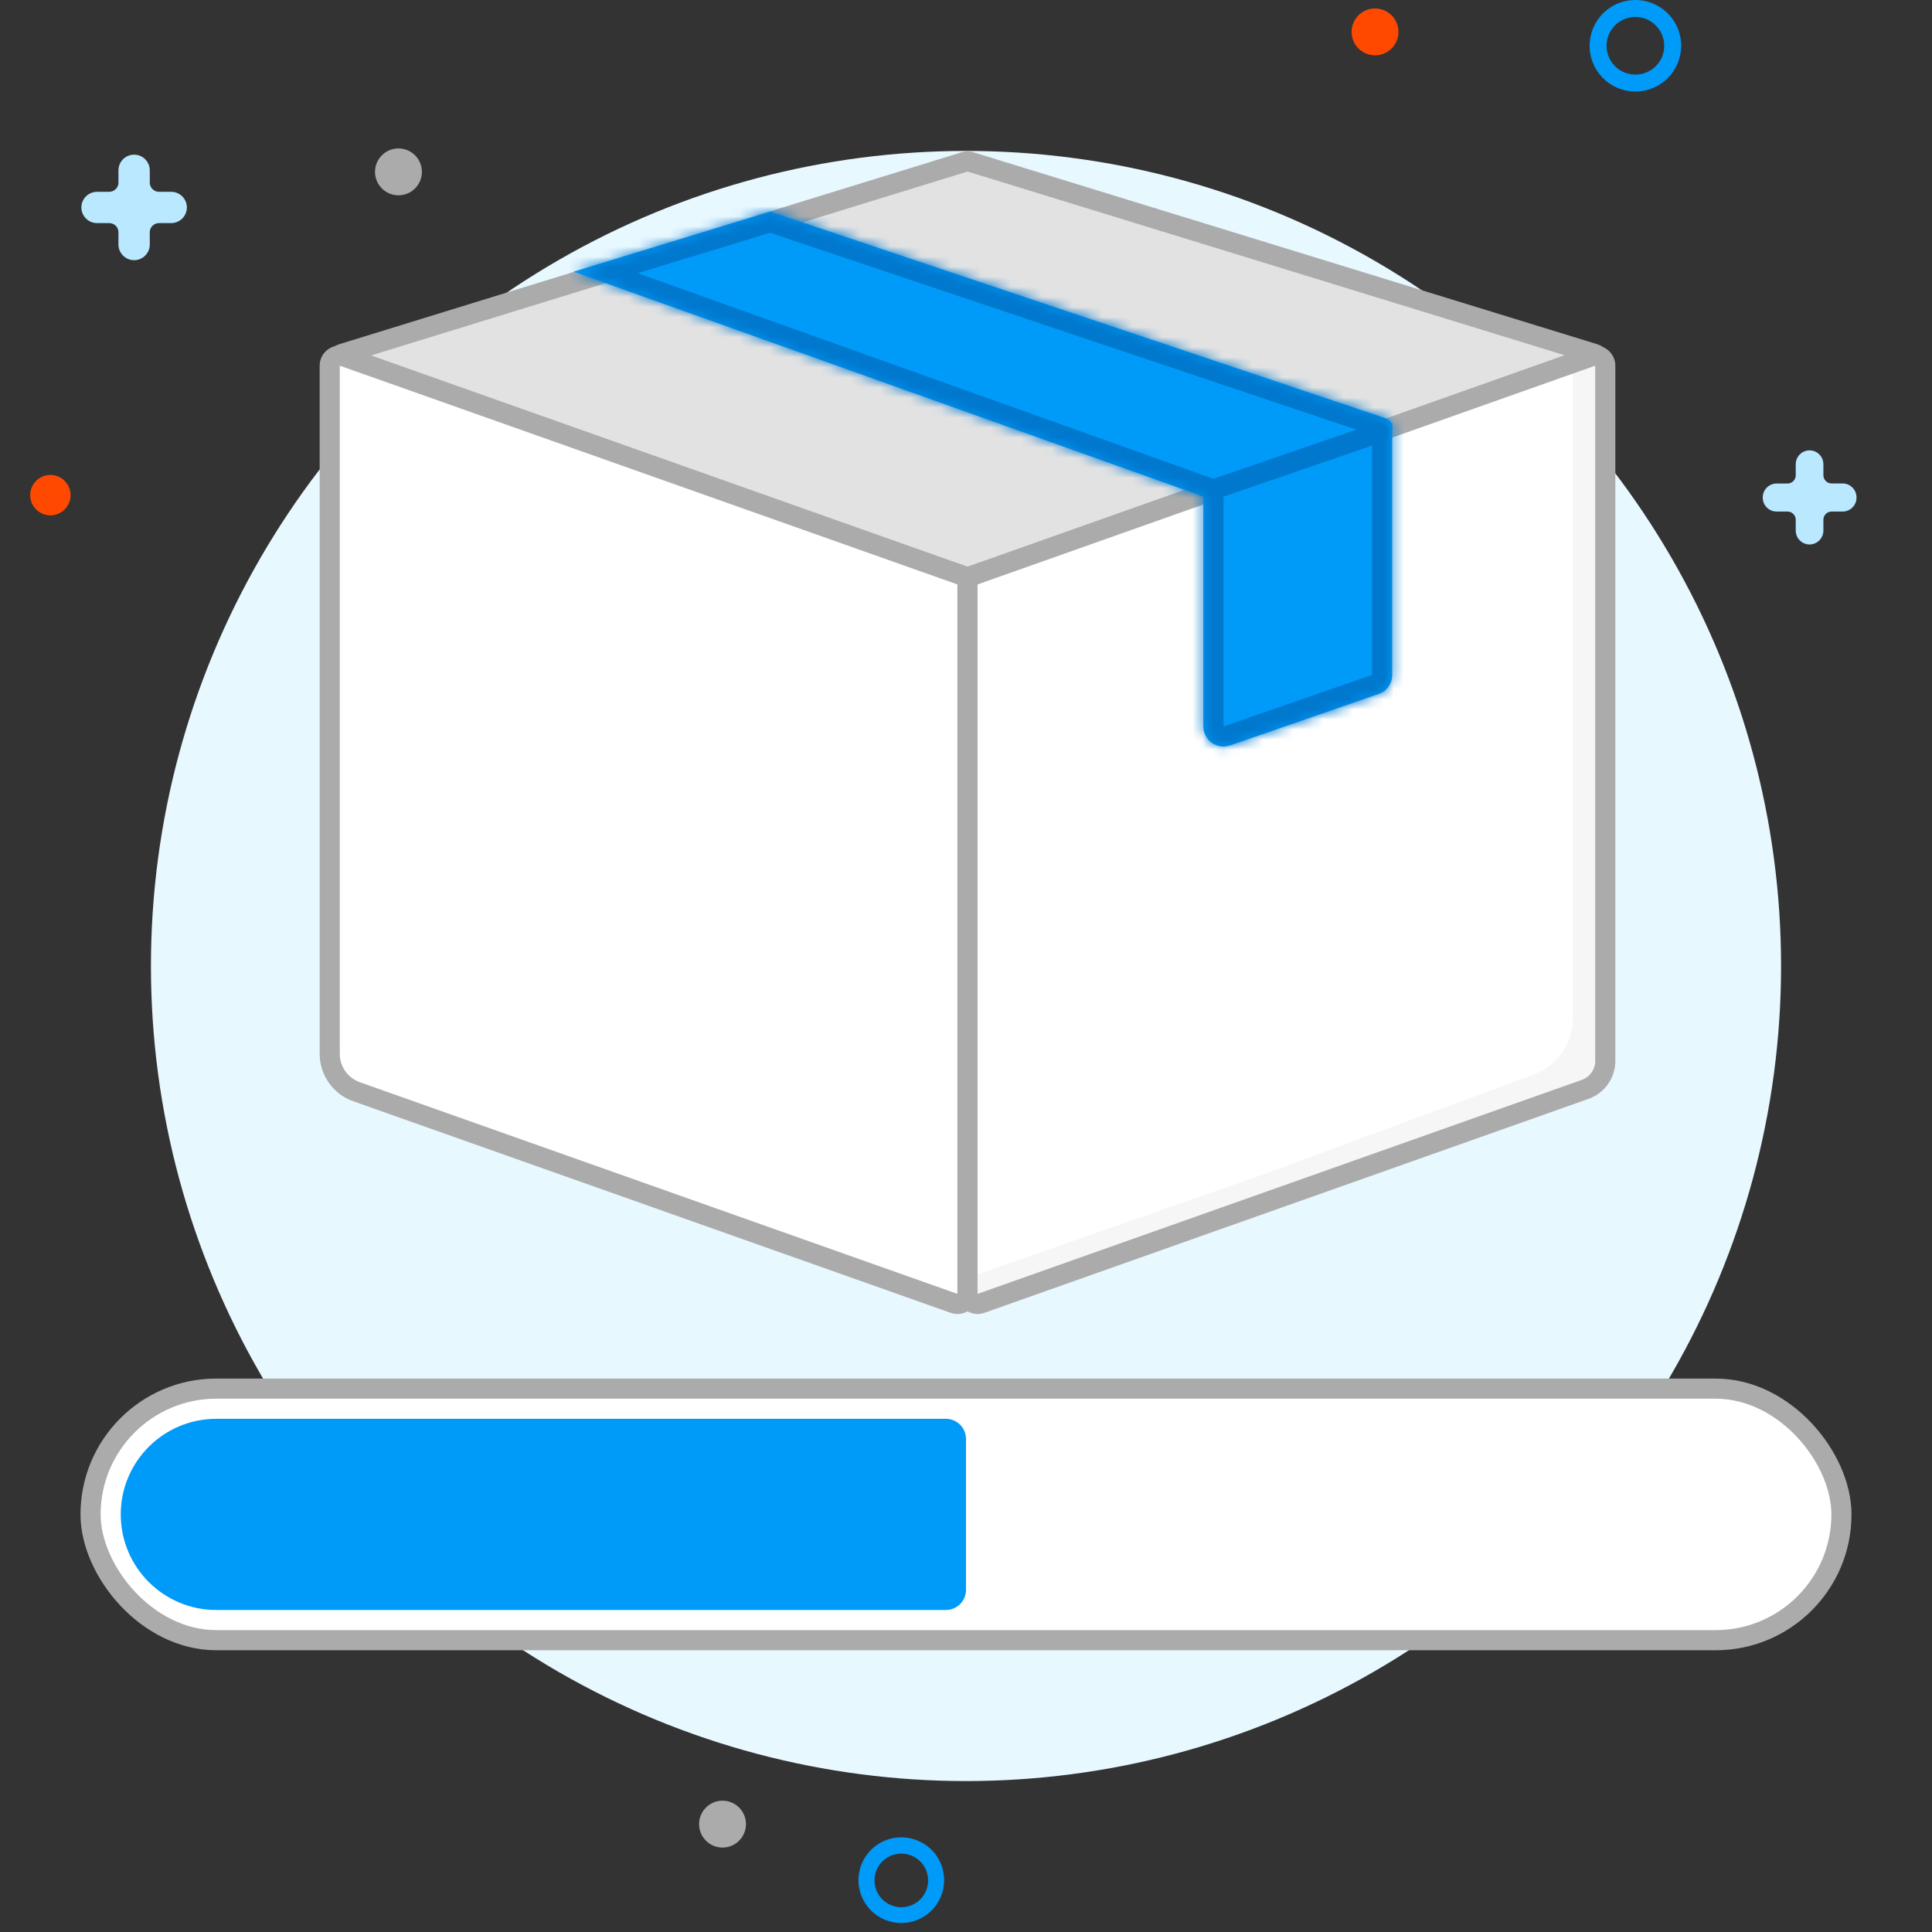
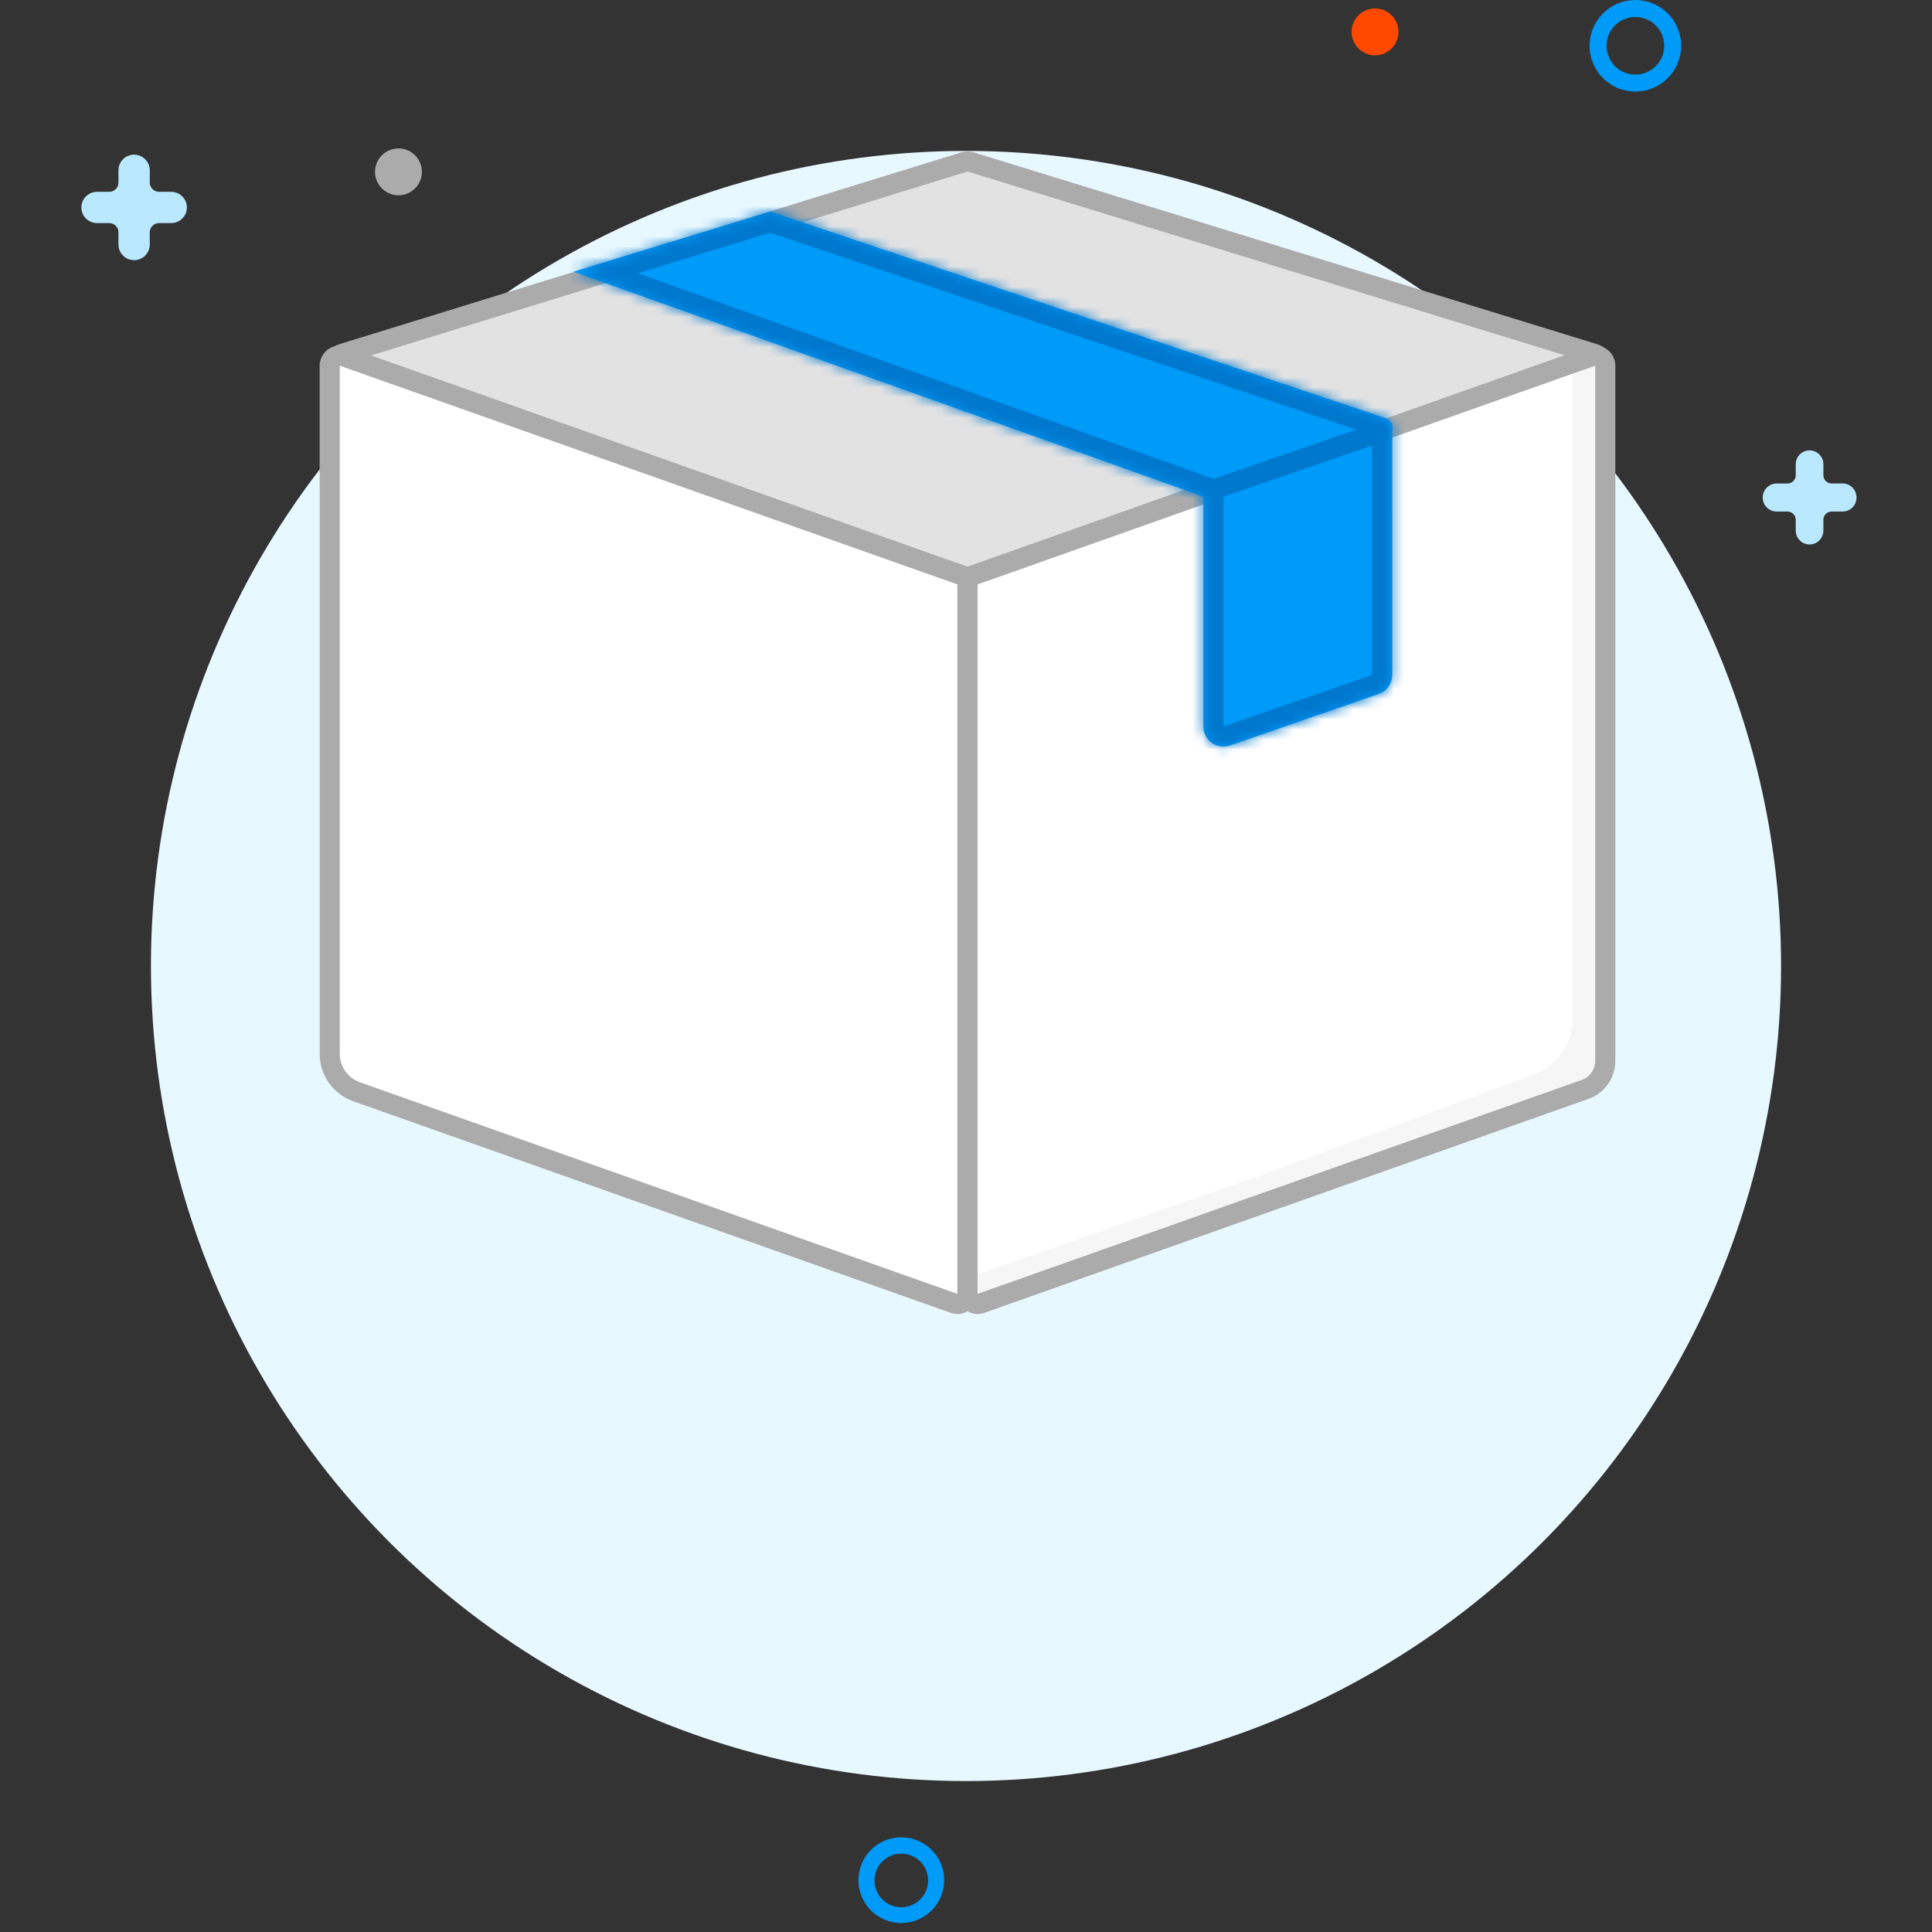
<svg xmlns="http://www.w3.org/2000/svg" width="192" height="192" viewBox="0 0 192 192" fill="none">
  <rect x="0" y="0" width="192" height="192" fill="#333333" stroke="none" />
  <g clip-path="url(#clip0_458_2585)">
    <circle cx="96" cy="96" r="81" fill="#E8F8FF" />
-     <path d="M5.007 51.214C6.116 51.214 7.014 50.316 7.014 49.207C7.014 48.098 6.116 47.2 5.007 47.2C3.899 47.2 3 48.098 3 49.207C3 50.316 3.899 51.214 5.007 51.214Z" fill="#FF4900" />
    <path d="M162.524 9.099C161.624 9.099 160.745 8.833 159.997 8.333C159.248 7.833 158.665 7.122 158.321 6.291C157.977 5.459 157.886 4.545 158.062 3.662C158.238 2.78 158.671 1.969 159.307 1.333C159.943 0.696 160.754 0.263 161.637 0.087C162.519 -0.088 163.434 0.002 164.265 0.346C165.097 0.691 165.807 1.274 166.307 2.022C166.807 2.77 167.074 3.65 167.074 4.55C167.072 5.756 166.593 6.912 165.74 7.765C164.887 8.618 163.73 9.098 162.524 9.099ZM162.524 1.685C161.958 1.685 161.404 1.853 160.933 2.168C160.462 2.482 160.094 2.93 159.878 3.453C159.661 3.977 159.604 4.553 159.715 5.109C159.825 5.664 160.098 6.175 160.499 6.575C160.899 6.976 161.41 7.249 161.965 7.359C162.521 7.47 163.097 7.413 163.621 7.196C164.144 6.98 164.592 6.612 164.906 6.141C165.221 5.67 165.389 5.116 165.389 4.55C165.388 3.79 165.085 3.063 164.548 2.526C164.011 1.989 163.284 1.686 162.524 1.685V1.685Z" fill="#009AF9" />
    <path d="M89.572 191.108C88.73 191.108 87.906 190.858 87.206 190.39C86.506 189.922 85.96 189.257 85.638 188.479C85.316 187.701 85.231 186.845 85.396 186.019C85.56 185.193 85.966 184.435 86.561 183.839C87.156 183.244 87.915 182.838 88.741 182.674C89.567 182.51 90.423 182.594 91.201 182.916C91.979 183.239 92.644 183.784 93.112 184.485C93.58 185.185 93.829 186.008 93.829 186.85C93.829 187.979 93.381 189.062 92.582 189.861C91.784 190.659 90.701 191.108 89.572 191.108ZM89.572 184.21C89.045 184.21 88.53 184.366 88.092 184.659C87.653 184.952 87.312 185.368 87.11 185.855C86.909 186.342 86.856 186.877 86.959 187.394C87.062 187.911 87.315 188.386 87.688 188.758C88.061 189.131 88.535 189.384 89.052 189.487C89.569 189.59 90.104 189.537 90.591 189.336C91.078 189.134 91.494 188.793 91.787 188.354C92.08 187.916 92.236 187.401 92.236 186.874C92.236 186.168 91.955 185.49 91.456 184.991C90.956 184.491 90.278 184.21 89.572 184.21V184.21Z" fill="#009AF9" />
-     <path d="M71.805 183.609C73.091 183.609 74.134 182.566 74.134 181.279C74.134 179.993 73.091 178.95 71.805 178.95C70.518 178.95 69.475 179.993 69.475 181.279C69.475 182.566 70.518 183.609 71.805 183.609Z" fill="#ABABAB" />
    <path d="M136.65 5.499C137.936 5.499 138.979 4.456 138.979 3.169C138.979 1.882 137.936 0.839 136.65 0.839C135.363 0.839 134.32 1.882 134.32 3.169C134.32 4.456 135.363 5.499 136.65 5.499Z" fill="#FF4900" />
    <path d="M39.598 19.409C40.885 19.409 41.928 18.366 41.928 17.08C41.928 15.793 40.885 14.75 39.598 14.75C38.312 14.75 37.269 15.793 37.269 17.08C37.269 18.366 38.312 19.409 39.598 19.409Z" fill="#ABABAB" />
    <path d="M176.56 48.052H177.642C177.749 48.052 177.855 48.031 177.954 47.989C178.053 47.949 178.143 47.889 178.219 47.813C178.294 47.737 178.354 47.647 178.395 47.548C178.436 47.45 178.457 47.344 178.457 47.236V46.142C178.457 45.96 178.492 45.781 178.56 45.613C178.629 45.445 178.73 45.292 178.857 45.164C178.985 45.035 179.137 44.932 179.304 44.862C179.471 44.792 179.651 44.756 179.832 44.755V44.755C180.197 44.757 180.547 44.903 180.804 45.161C181.062 45.42 181.207 45.77 181.207 46.136V47.23C181.207 47.447 181.293 47.654 181.445 47.807C181.598 47.96 181.806 48.045 182.022 48.045H183.117C183.482 48.045 183.832 48.19 184.091 48.448C184.349 48.705 184.496 49.055 184.497 49.42V49.42C184.502 49.605 184.47 49.788 184.403 49.96C184.336 50.132 184.235 50.288 184.106 50.42C183.977 50.552 183.823 50.657 183.653 50.729C183.484 50.8 183.301 50.837 183.117 50.837H182.022C181.807 50.837 181.6 50.922 181.448 51.074C181.295 51.225 181.208 51.431 181.207 51.646V52.729C181.207 53.094 181.062 53.444 180.804 53.703C180.547 53.962 180.197 54.108 179.832 54.11C179.649 54.109 179.467 54.072 179.298 54C179.13 53.928 178.977 53.824 178.849 53.692C178.721 53.561 178.62 53.406 178.553 53.235C178.486 53.064 178.453 52.882 178.457 52.699V51.616C178.448 51.406 178.358 51.208 178.206 51.063C178.054 50.918 177.852 50.837 177.642 50.837H176.56C176.193 50.837 175.842 50.692 175.583 50.433C175.324 50.174 175.179 49.823 175.179 49.457V49.457C175.176 49.273 175.209 49.091 175.277 48.921C175.345 48.75 175.446 48.595 175.575 48.465C175.703 48.334 175.856 48.23 176.026 48.159C176.195 48.088 176.376 48.051 176.56 48.052V48.052Z" fill="#B9E8FF" />
    <path d="M9.642 19.062H10.859C11.101 19.061 11.333 18.963 11.504 18.791C11.675 18.619 11.771 18.387 11.771 18.144V16.927C11.771 16.515 11.935 16.118 12.227 15.826C12.519 15.534 12.915 15.37 13.328 15.37V15.37C13.741 15.37 14.137 15.534 14.429 15.826C14.721 16.118 14.885 16.515 14.885 16.927V18.144C14.885 18.387 14.981 18.619 15.152 18.791C15.323 18.963 15.555 19.061 15.797 19.062H17.014C17.426 19.062 17.821 19.226 18.113 19.516C18.405 19.807 18.57 20.201 18.571 20.613V20.613C18.571 21.026 18.407 21.422 18.115 21.715C17.823 22.006 17.427 22.171 17.014 22.171H15.797C15.556 22.171 15.323 22.267 15.152 22.438C14.981 22.609 14.885 22.841 14.885 23.083V24.299C14.885 24.712 14.721 25.108 14.429 25.4C14.137 25.692 13.741 25.857 13.328 25.857V25.857C13.124 25.857 12.921 25.816 12.732 25.738C12.543 25.66 12.372 25.545 12.227 25.4C12.082 25.256 11.968 25.084 11.889 24.895C11.811 24.706 11.771 24.504 11.771 24.299V23.083C11.771 22.841 11.675 22.609 11.504 22.438C11.333 22.267 11.101 22.171 10.859 22.171H9.642C9.229 22.171 8.833 22.006 8.541 21.715C8.249 21.422 8.085 21.026 8.085 20.613V20.613C8.087 20.201 8.251 19.807 8.543 19.516C8.835 19.226 9.23 19.062 9.642 19.062V19.062Z" fill="#B9E8FF" />
-     <rect x="9" y="138" width="174" height="25" rx="12.5" fill="white" stroke="#ABABAB" stroke-width="2" />
-     <path d="M12 150.5C12 145.253 16.253 141 21.5 141H94C95.105 141 96 141.895 96 143V158C96 159.105 95.105 160 94 160H21.5C16.253 160 12 155.747 12 150.5V150.5Z" fill="#009AF9" />
    <path d="M33.994 37.068C33.066 36.765 33.077 35.45 34.01 35.162L95.855 16.091C96.047 16.032 96.252 16.032 96.444 16.091L158.435 35.162C159.368 35.449 159.379 36.766 158.451 37.069L96.46 57.273C96.258 57.339 96.041 57.339 95.839 57.273L33.994 37.068Z" fill="#E2E2E2" stroke="#ABABAB" stroke-width="2" />
    <path d="M32.767 36.342C32.767 35.651 33.45 35.168 34.101 35.399L95.483 57.138C95.882 57.28 96.149 57.657 96.149 58.081V128.585C96.149 129.275 95.466 129.758 94.816 129.527L35.432 108.496C33.835 107.93 32.767 106.419 32.767 104.725V36.342Z" fill="white" stroke="#ABABAB" stroke-width="2" />
    <path d="M159.531 36.342C159.531 35.651 158.848 35.168 158.197 35.399L96.149 57.374V128.585C96.149 129.275 96.832 129.758 97.483 129.528L157.533 108.26C158.731 107.836 159.531 106.703 159.531 105.432V36.342Z" fill="#F6F6F6" />
    <path d="M156.314 36.571C156.314 35.88 155.631 35.398 154.98 35.628L95.576 56.641V125.788C95.576 126.477 96.256 126.959 96.906 126.732L110.527 121.967L125.478 116.738L152.393 106.797C154.749 105.926 156.314 103.68 156.314 101.168V36.571Z" fill="white" />
    <path d="M159.531 36.342C159.531 35.651 158.848 35.168 158.197 35.399L96.149 57.374V128.585C96.149 129.275 96.832 129.758 97.483 129.528L157.533 108.26C158.731 107.836 159.531 106.703 159.531 105.432V36.342Z" stroke="#ABABAB" stroke-width="2" />
    <mask id="path-17-inside-1_458_2585" fill="white">
      <path fill-rule="evenodd" clip-rule="evenodd" d="M76.559 21.029L57 27L119.588 49.349L119.588 72.191C119.588 73.566 120.944 74.531 122.243 74.081L137.01 68.966C137.815 68.687 138.355 67.928 138.355 67.076L138.354 42.747C138.391 42.59 138.391 42.425 138.354 42.268L138.354 42L138.264 42.031C138.154 41.823 137.966 41.649 137.7 41.56L76.559 21.029Z" />
    </mask>
    <path fill-rule="evenodd" clip-rule="evenodd" d="M76.559 21.029L57 27L119.588 49.349L119.588 72.191C119.588 73.566 120.944 74.531 122.243 74.081L137.01 68.966C137.815 68.687 138.355 67.928 138.355 67.076L138.354 42.747C138.391 42.59 138.391 42.425 138.354 42.268L138.354 42L138.264 42.031C138.154 41.823 137.966 41.649 137.7 41.56L76.559 21.029Z" fill="#009AF9" />
    <path d="M57 27L56.416 25.087L50.637 26.852L56.327 28.884L57 27ZM76.559 21.029L77.196 19.133L76.588 18.929L75.975 19.116L76.559 21.029ZM119.588 49.349L121.588 49.349L121.588 47.94L120.261 47.465L119.588 49.349ZM119.588 72.191L117.588 72.191L117.588 72.191L119.588 72.191ZM122.243 74.081L121.588 72.191L121.588 72.191L122.243 74.081ZM137.01 68.966L136.355 67.076L136.355 67.076L137.01 68.966ZM138.355 67.076L140.355 67.076L140.355 67.076L138.355 67.076ZM138.354 42.747L136.408 42.285L136.354 42.513L136.354 42.747L138.354 42.747ZM138.354 42.268L136.354 42.269L136.354 42.503L136.408 42.73L138.354 42.268ZM138.354 42L140.354 42L140.353 39.188L137.697 40.111L138.354 42ZM138.264 42.031L136.497 42.967L137.3 44.483L138.921 43.92L138.264 42.031ZM137.7 41.56L137.063 43.456L137.063 43.456L137.7 41.56ZM57.584 28.913L77.143 22.942L75.975 19.116L56.416 25.087L57.584 28.913ZM120.261 47.465L57.673 25.117L56.327 28.884L118.916 51.233L120.261 47.465ZM121.588 72.191L121.588 49.349L117.588 49.349L117.588 72.191L121.588 72.191ZM121.588 72.191L121.588 72.191L117.588 72.191C117.588 74.941 120.299 76.87 122.897 75.97L121.588 72.191ZM136.355 67.076L121.588 72.191L122.897 75.97L137.664 70.856L136.355 67.076ZM136.355 67.076L136.355 67.076L137.664 70.856C139.275 70.298 140.355 68.781 140.355 67.076L136.355 67.076ZM136.354 42.747L136.355 67.076L140.355 67.076L140.354 42.747L136.354 42.747ZM136.408 42.73C136.373 42.584 136.373 42.432 136.408 42.285L140.3 43.209C140.409 42.748 140.409 42.267 140.3 41.806L136.408 42.73ZM136.354 42L136.354 42.269L140.354 42.268L140.354 42L136.354 42ZM138.921 43.92L139.01 43.889L137.697 40.111L137.608 40.142L138.921 43.92ZM137.063 43.456C136.832 43.378 136.621 43.201 136.497 42.967L140.032 41.095C139.687 40.444 139.1 39.92 138.337 39.664L137.063 43.456ZM75.923 22.925L137.063 43.456L138.337 39.664L77.196 19.133L75.923 22.925Z" fill="#0078CE" mask="url(#path-17-inside-1_458_2585)" />
    <path d="M121 48.5L137 43" stroke="#0078CE" stroke-width="2" stroke-linecap="round" />
  </g>
  <defs>
    <clipPath id="clip0_458_2585">
      <rect width="192" height="192" fill="white" />
    </clipPath>
  </defs>
</svg>